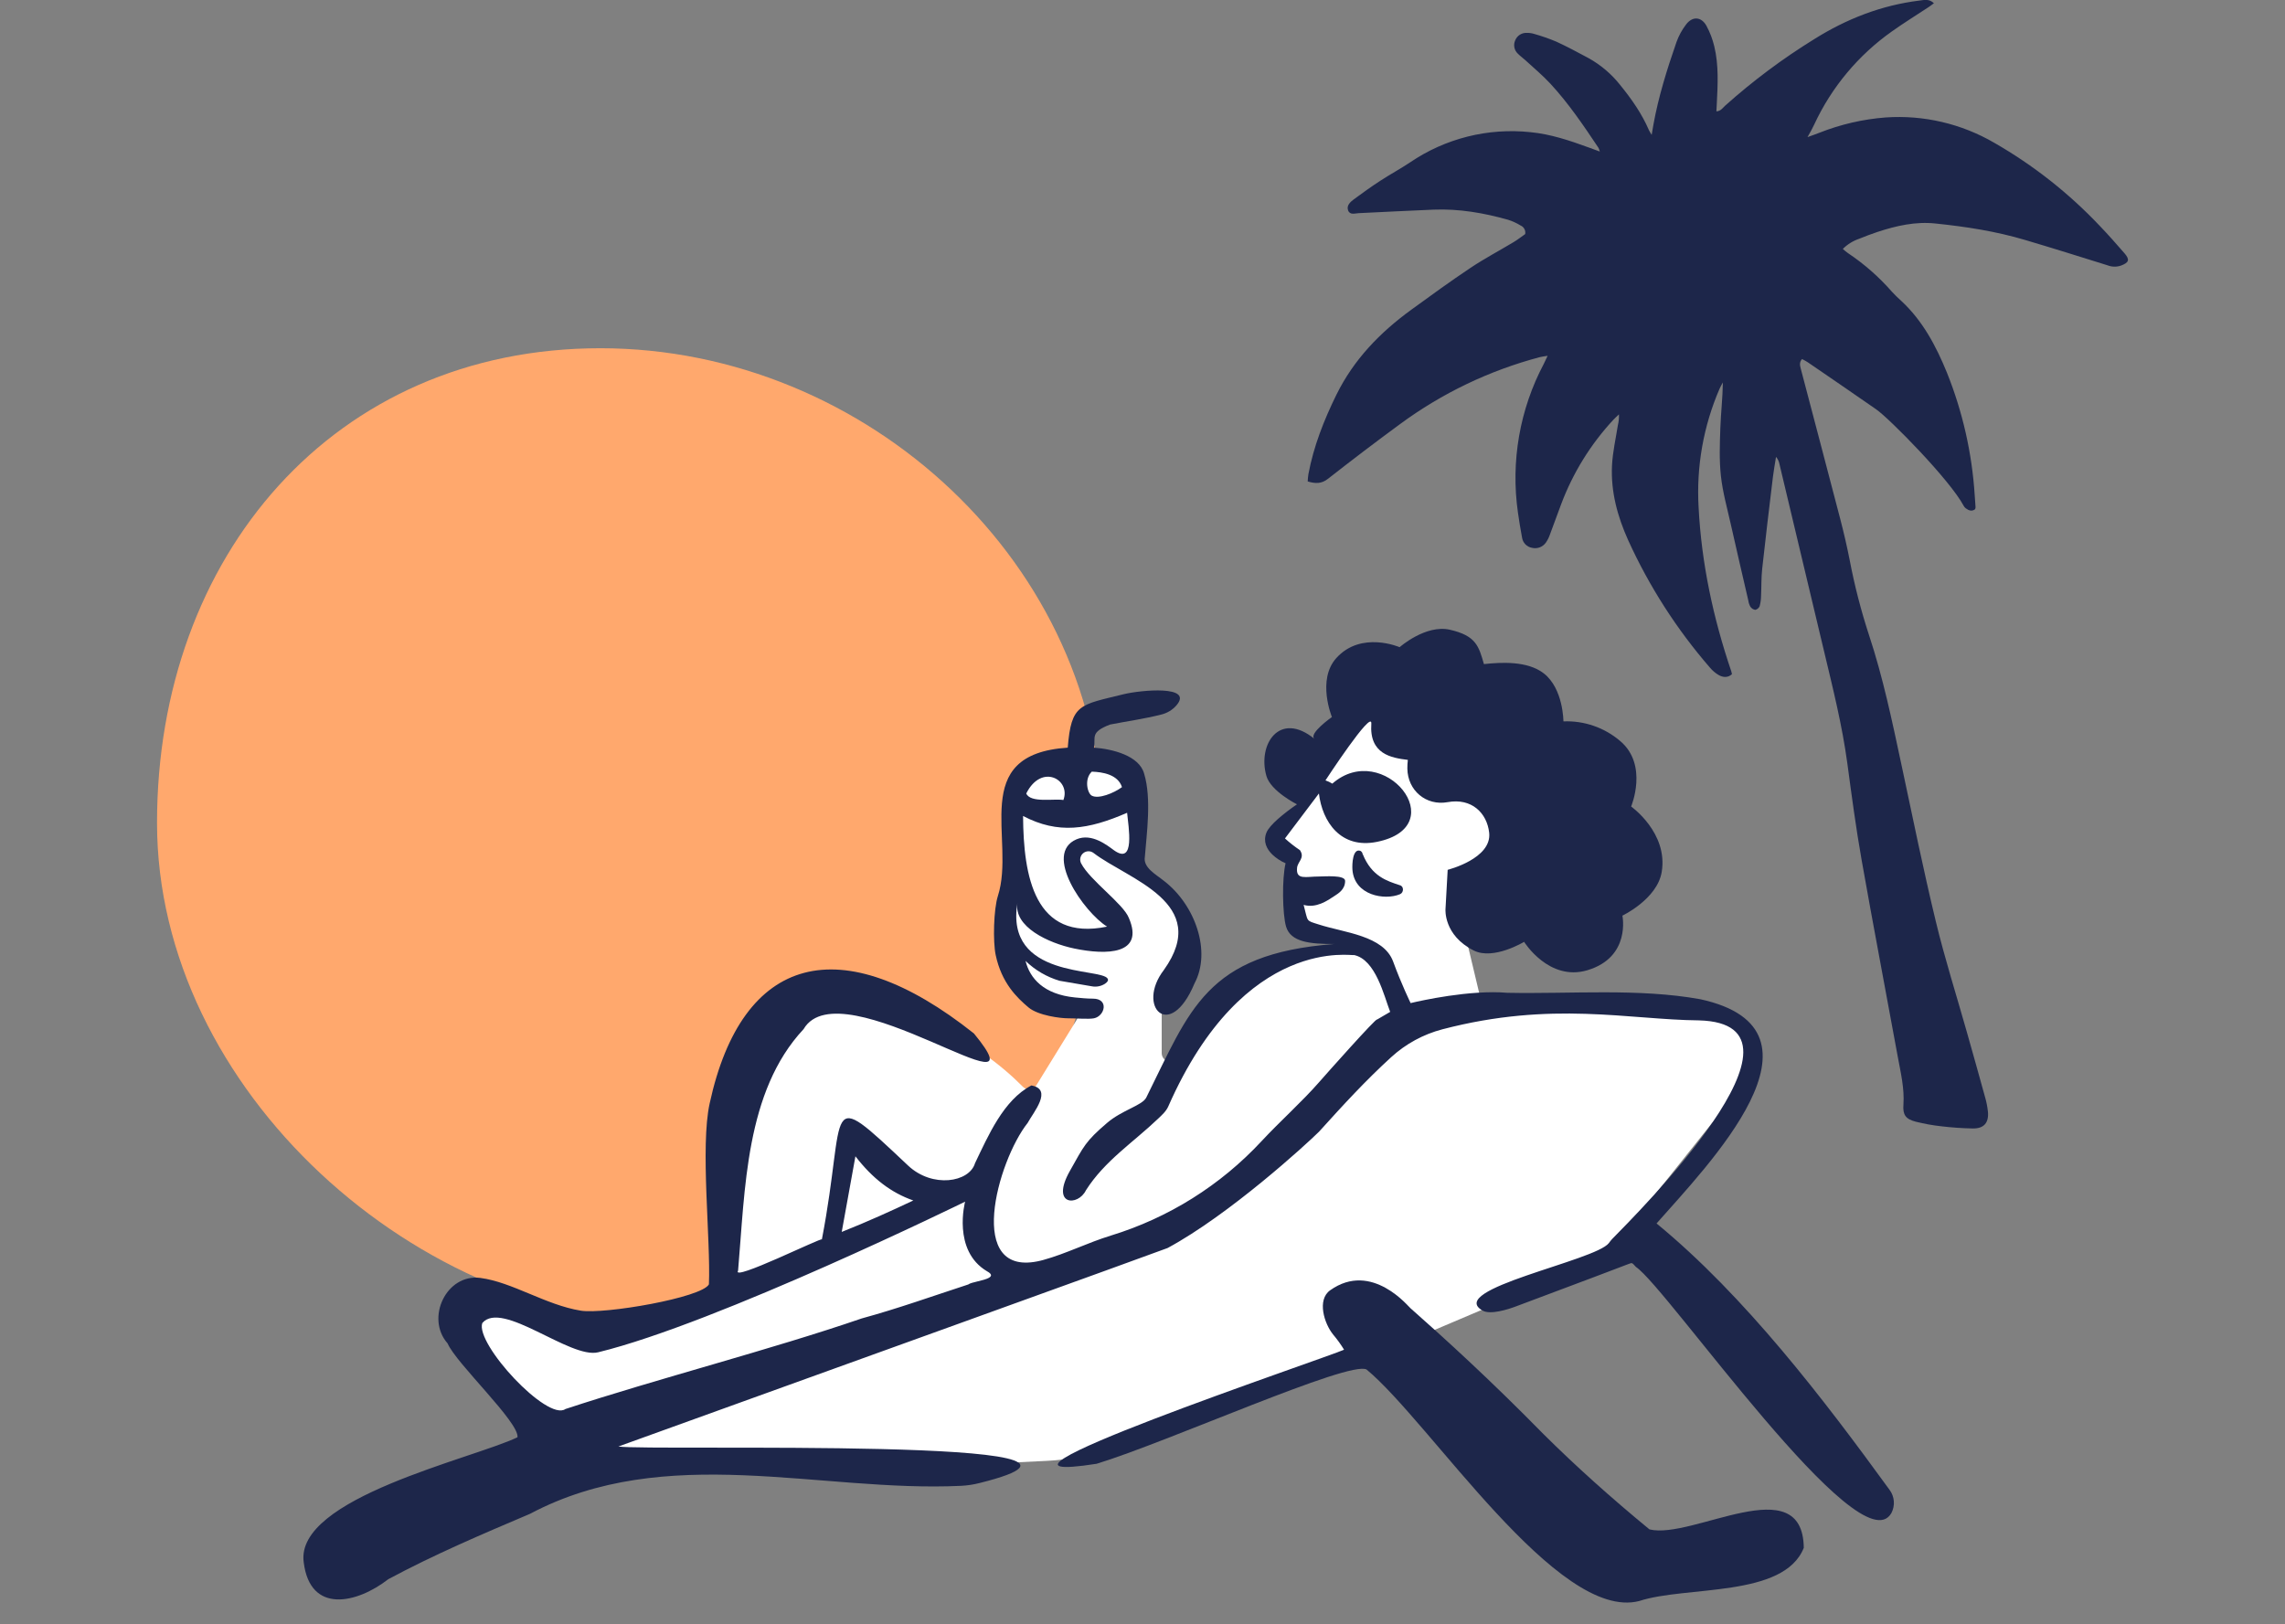
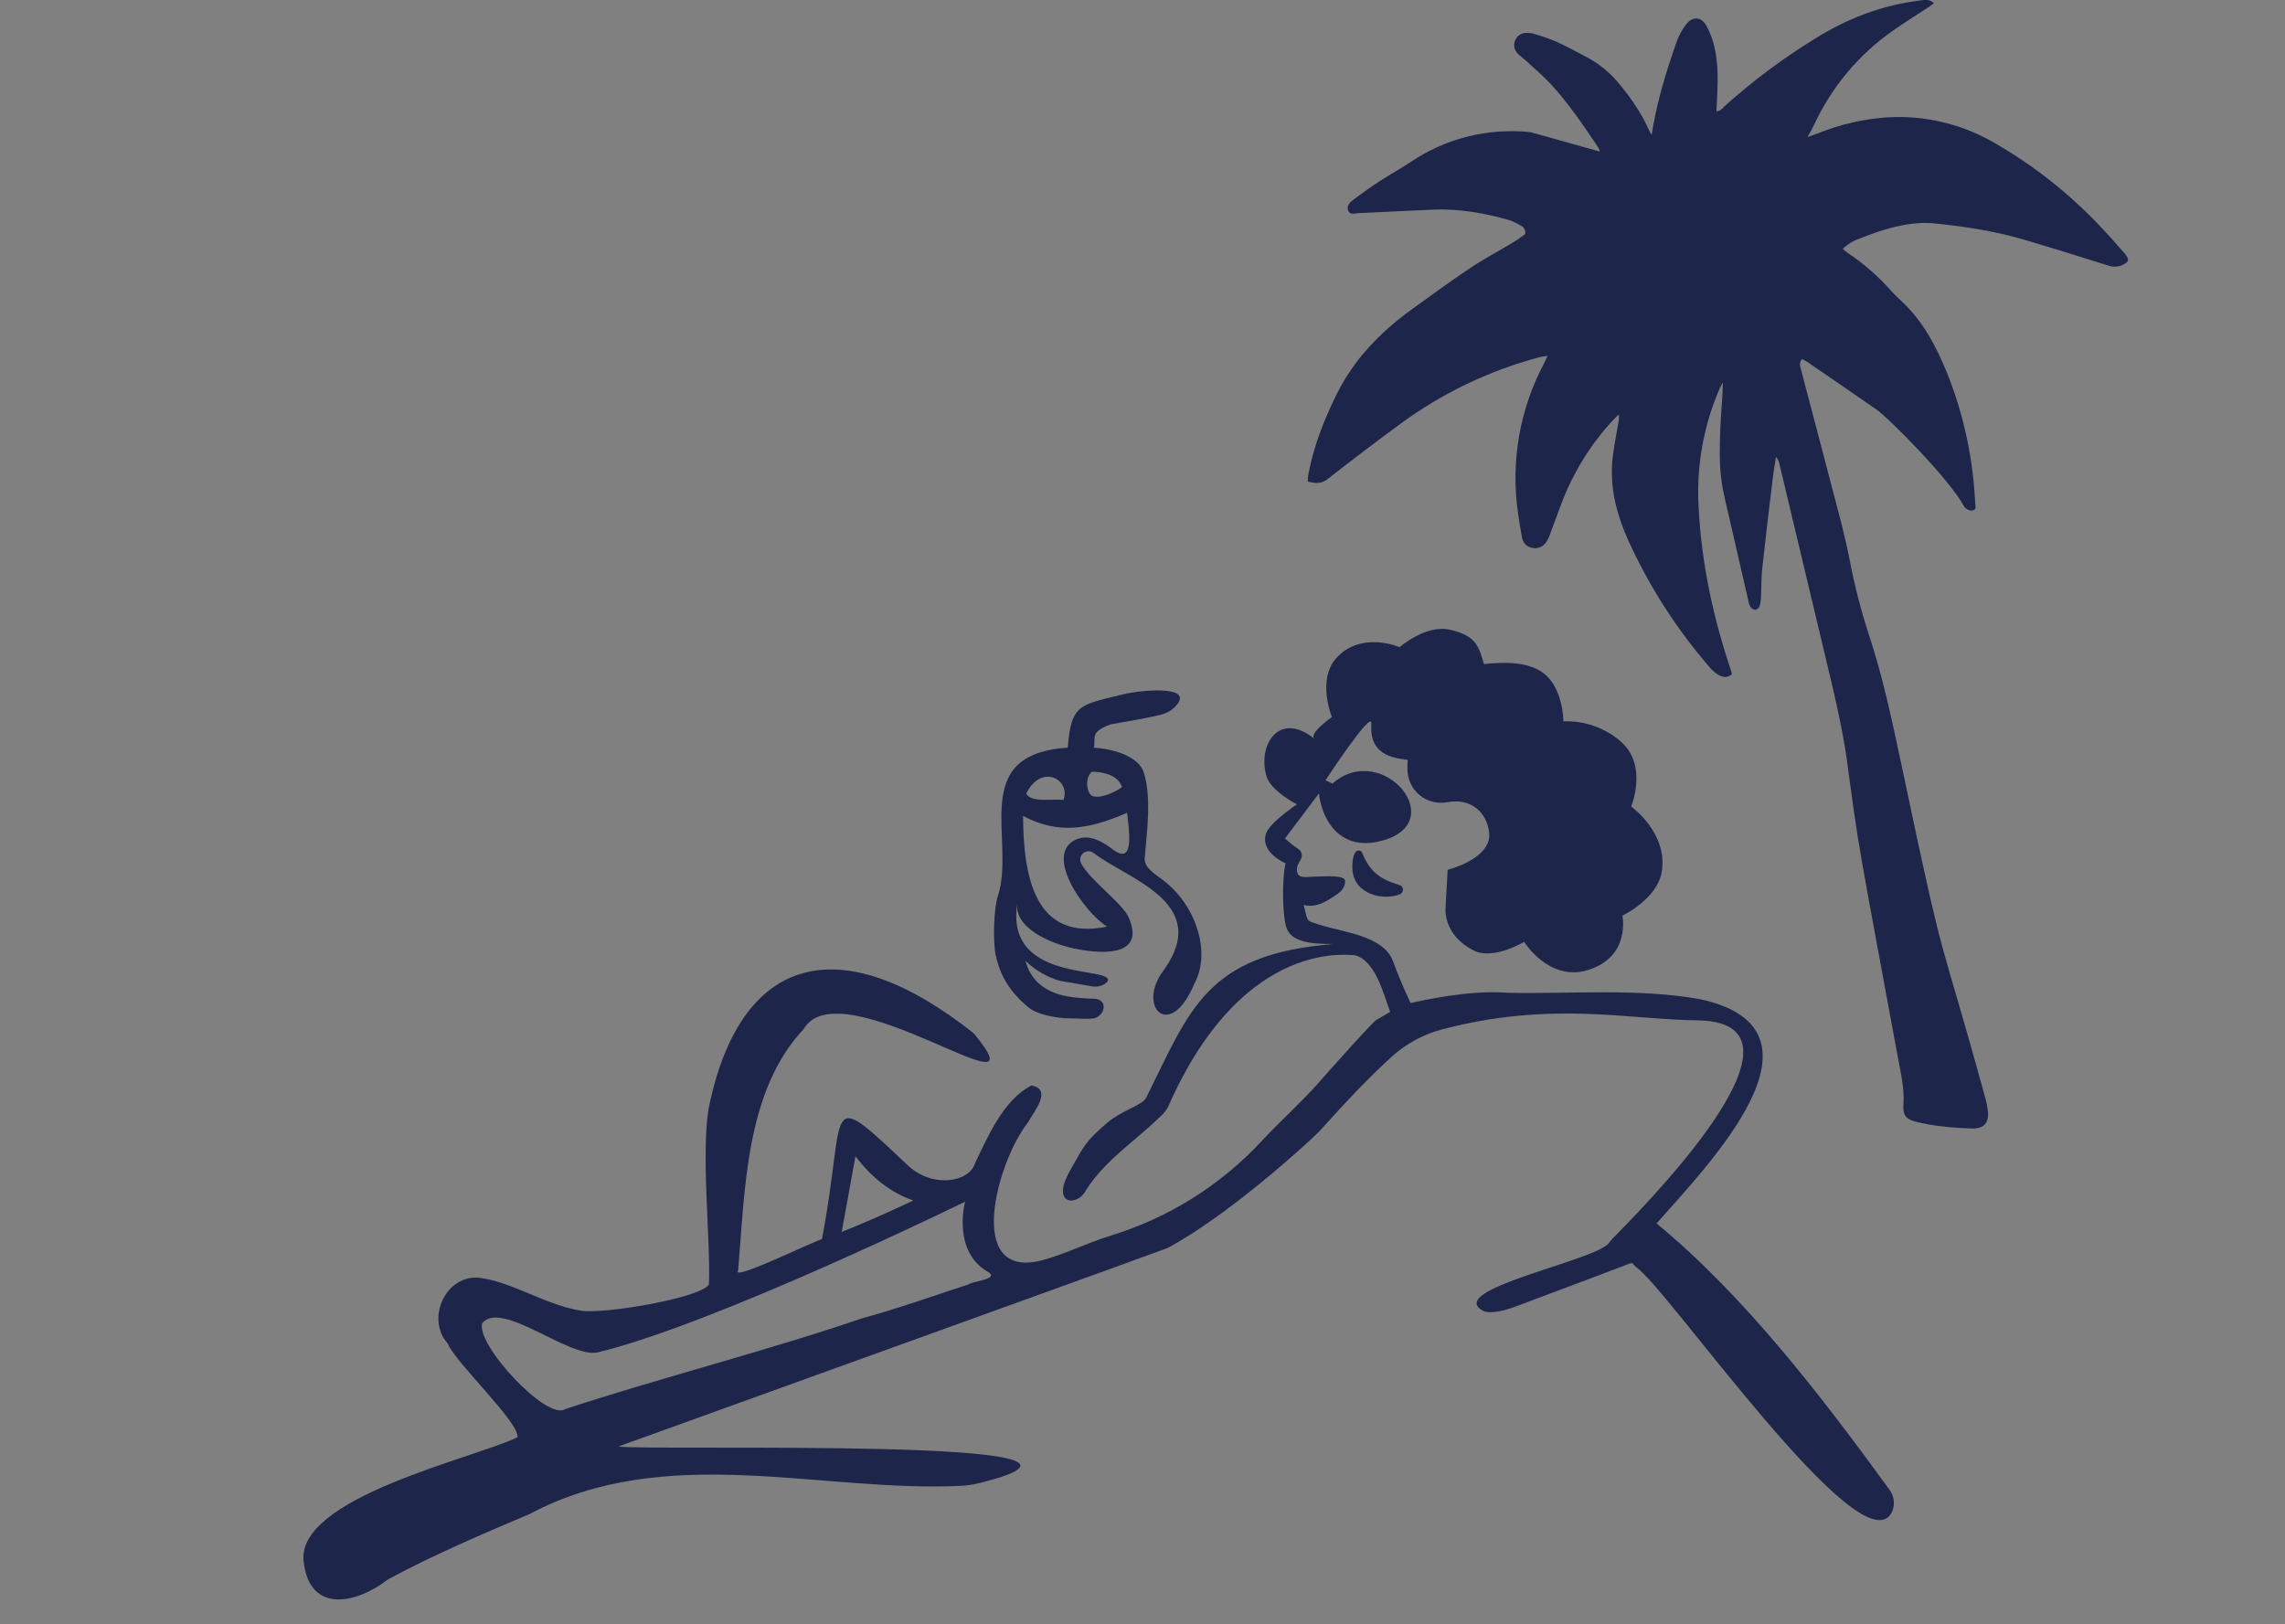
<svg xmlns="http://www.w3.org/2000/svg" width="422" height="300" viewBox="0 0 422 300" fill="none">
  <rect x="0" y="0" width="422" height="300" fill="#808080" stroke="none" />
  <g clip-path="url(#clip0_421_1382)">
-     <path d="M203.649 153.674C203.649 202.913 175.544 244.52 126.279 244.52C77.014 244.52 29 201.224 29 151.985C29 102.746 61.615 64.32 110.879 64.32C160.144 64.32 203.649 104.436 203.649 153.674Z" fill="#FFA86D" />
-     <path d="M254.471 130.744C254.227 130.645 253.963 130.608 253.701 130.638C253.44 130.667 253.19 130.762 252.975 130.913C248.713 133.822 245.326 137.838 243.177 142.527C242.546 143.948 242.042 145.421 241.669 146.93C241.599 147.215 241.452 147.475 241.245 147.683L236.357 152.569C236.116 152.814 235.96 153.129 235.911 153.468C235.861 153.807 235.921 154.153 236.082 154.456L237.789 157.58C237.884 157.755 237.946 157.947 237.97 158.145C238.131 159.443 238.26 160.822 238.337 162.281C238.523 165.865 237.881 166.953 238.337 168.328C238.825 169.803 240.451 171.553 245.537 172.666C245.842 172.729 246.122 172.878 246.344 173.097L246.384 173.137C246.587 173.352 246.728 173.619 246.79 173.908C246.852 174.197 246.833 174.498 246.736 174.777C246.638 175.056 246.466 175.303 246.237 175.491C246.009 175.679 245.733 175.8 245.44 175.842C239.552 176.528 233.925 178.657 229.059 182.041C224.193 185.424 220.239 189.957 217.549 195.237C217.385 195.554 217.119 195.806 216.795 195.953C216.47 196.101 216.106 196.135 215.759 196.05C215.413 195.966 215.105 195.767 214.885 195.487C214.666 195.206 214.547 194.86 214.548 194.503V186.267C214.55 185.878 214.694 185.503 214.951 185.211C218.751 180.777 220.013 174.818 218.178 169.537C216.375 164.357 212.241 161.725 210.26 160.713C209.98 160.568 209.749 160.344 209.594 160.069C209.44 159.793 209.37 159.479 209.393 159.165L210.458 146.023C210.478 145.804 210.453 145.584 210.384 145.375C210.314 145.167 210.202 144.976 210.054 144.813C208.651 143.326 204.335 139.447 198.027 140.113C191.718 140.778 188.31 145.474 187.378 146.966C187.221 147.22 187.137 147.513 187.136 147.812V164.377C187.135 164.598 187.088 164.816 186.999 165.018C185.97 167.327 185.457 169.832 185.499 172.359C185.628 178.088 188.637 182.103 190 183.671C190.211 183.916 190.493 184.089 190.807 184.167L197.902 185.941C198.142 186.005 198.365 186.124 198.551 186.289C198.738 186.453 198.884 186.658 198.978 186.889C199.073 187.119 199.112 187.368 199.094 187.616C199.076 187.864 199 188.105 198.874 188.319L191.404 200.445C191.278 200.649 191.109 200.823 190.907 200.952C190.706 201.081 190.477 201.163 190.24 201.192C190.002 201.22 189.761 201.195 189.534 201.117C189.307 201.04 189.101 200.912 188.931 200.744C184.552 196.336 179.43 192.732 173.802 190.097C167.598 187.215 158.773 183.115 149.601 186.469C146.387 187.687 143.492 189.616 141.131 192.113C134.875 198.692 134.274 207.162 133.467 221.541C133.18 226.651 133.16 231.773 133.407 236.885C133.422 237.228 133.326 237.567 133.133 237.852C132.94 238.136 132.659 238.35 132.334 238.461L109.569 246.294C109.349 246.369 109.116 246.396 108.886 246.371C108.655 246.347 108.432 246.272 108.234 246.153C104.426 243.851 90.196 235.635 86.275 239.682C85.501 240.489 84.723 242.186 85.787 246.217C85.841 246.427 85.939 246.624 86.074 246.794L100.425 265.011C100.664 265.316 101.007 265.523 101.389 265.592L122.851 269.49C122.937 269.506 123.025 269.514 123.113 269.514L183.03 270.32H183.127L193.34 269.825C197.502 269.618 201.611 268.803 205.537 267.406L255.233 249.761L255.322 249.724L300.094 230.713C300.324 230.613 300.528 230.461 300.689 230.268C300.85 230.076 300.963 229.848 301.021 229.604C301.336 228.236 301.652 226.869 301.969 225.504C302.022 225.273 302.127 225.056 302.276 224.871L320.914 201.49C320.975 201.413 321.03 201.332 321.08 201.248C322.915 197.906 322.919 193.911 321.007 190.895C318.538 187.009 313.243 185.312 308.402 187.146C308.203 187.224 307.991 187.261 307.777 187.255L275.025 186.102C274.68 186.087 274.348 185.961 274.08 185.744C273.811 185.526 273.619 185.228 273.533 184.893C272.358 179.958 271.183 175.025 270.008 170.094C269.941 169.813 269.952 169.52 270.039 169.245C270.127 168.97 270.287 168.724 270.504 168.533C272.521 166.776 275.973 163.123 276.639 157.85C277.546 150.655 272.674 145.12 268.975 140.919C264.999 136.444 260.033 132.96 254.471 130.744Z" fill="white" />
-     <path d="M295.455 27.989C295.394 27.756 295.313 27.528 295.213 27.308C292.458 23.188 289.679 19.072 286.299 15.424C284.876 13.888 283.246 12.541 281.701 11.114C281.262 10.711 280.761 10.364 280.342 9.933C280.004 9.626 279.772 9.22 279.681 8.772C279.59 8.325 279.643 7.861 279.834 7.446C280.003 7.023 280.301 6.663 280.685 6.417C281.069 6.171 281.52 6.052 281.975 6.075C282.426 6.064 282.875 6.125 283.307 6.256C284.701 6.649 286.071 7.126 287.409 7.684C289.454 8.623 291.442 9.699 293.423 10.759C295.662 12.009 297.631 13.689 299.219 15.702C301.312 18.274 303.208 20.971 304.527 24.035C304.619 24.248 304.757 24.438 305.035 24.913C305.172 24.107 305.257 23.599 305.345 23.091C306.285 17.851 307.874 12.795 309.617 7.772C310.038 6.596 310.641 5.493 311.404 4.503C312.589 2.951 314.227 3.076 315.163 4.785C315.801 5.972 316.282 7.236 316.595 8.546C317.442 12.041 317.24 15.609 317.063 19.161C317.038 19.608 317.014 20.052 316.99 20.564C317.797 20.527 318.16 19.927 318.603 19.52C323.718 14.941 329.229 10.825 335.072 7.22C341.05 3.471 347.483 0.967 354.513 0.101C355.385 -0.008 356.296 -0.242 357.163 0.597C356.804 0.859 356.514 1.092 356.207 1.294C353.953 2.786 351.646 4.201 349.447 5.769C343.231 10.148 338.272 16.081 335.068 22.974C334.895 23.337 334.713 23.692 334.528 24.047C334.342 24.401 334.16 24.708 333.818 25.321C334.745 24.99 335.391 24.768 336.024 24.514C339.94 22.965 344.066 22.014 348.266 21.692C355.263 21.214 362.243 22.845 368.304 26.373C375.529 30.517 382.105 35.7 387.822 41.756C389.375 43.369 390.871 45.074 392.351 46.775C393.38 47.961 393.19 48.497 391.714 49.053C390.906 49.332 390.026 49.315 389.229 49.005C384.167 47.424 379.105 45.832 374.019 44.328C368.622 42.716 363.076 41.865 357.482 41.285C353.803 40.882 350.222 41.688 346.709 42.849C345.567 43.224 344.454 43.655 343.333 44.111C342.203 44.496 341.178 45.136 340.336 45.981C340.64 46.254 340.957 46.511 341.288 46.751C344.289 48.758 347.014 51.15 349.391 53.866C349.933 54.457 350.505 55.02 351.105 55.551C355.102 59.248 357.559 63.921 359.575 68.855C362.469 76.071 364.197 83.701 364.694 91.459C364.746 92.204 364.807 92.954 364.851 93.704C364.839 93.825 364.809 93.943 364.762 94.055C364.165 94.514 363.589 94.293 363.04 93.881C362.881 93.759 362.75 93.603 362.657 93.426C360.1 88.616 348.943 77.3 346.491 75.599C342.3 72.681 338.081 69.802 333.87 66.916C333.547 66.698 333.192 66.513 332.805 66.319C332.293 66.892 332.402 67.476 332.559 68.049C334.979 77.288 337.436 86.524 339.84 95.772C340.493 98.292 341.09 100.827 341.59 103.375C342.488 108.095 343.687 112.753 345.18 117.319C347.765 125.128 349.439 133.163 351.153 141.189C353.223 150.864 355.187 160.584 357.518 170.215C359.168 177.068 361.318 183.8 363.234 190.589C364.363 194.584 365.492 198.579 366.59 202.582C366.859 203.493 367.044 204.427 367.142 205.372C367.316 207.387 366.384 208.452 364.371 208.431C362.419 208.396 360.469 208.261 358.531 208.028C356.94 207.855 355.363 207.572 353.812 207.182C351.948 206.698 351.391 205.936 351.529 204.049C351.742 201.002 351.012 198.075 350.476 195.132C348.27 183.038 345.946 170.944 343.804 158.814C342.76 152.904 341.969 146.946 341.171 140.995C340.231 134.037 338.529 127.241 336.907 120.436C334.146 108.852 331.385 97.269 328.627 85.686C328.537 85.204 328.322 84.755 328.001 84.384C327.808 85.617 327.578 86.847 327.429 88.08C326.747 93.724 326.061 99.408 325.444 105.08C325.263 106.717 325.319 108.382 325.238 110.031C325.232 110.68 325.145 111.326 324.98 111.954C324.91 112.124 324.8 112.276 324.66 112.396C324.52 112.515 324.353 112.6 324.174 112.643C323.99 112.615 323.814 112.549 323.658 112.449C323.502 112.349 323.368 112.218 323.266 112.063C323.07 111.714 322.941 111.331 322.887 110.934C321.794 106.205 320.689 101.48 319.628 96.748C318.97 93.821 318.152 90.906 317.825 87.939C317.498 84.972 317.615 82.045 317.716 79.099C317.813 76.309 318.144 73.527 318.184 70.633C317.974 71.036 317.74 71.407 317.567 71.814C314.597 78.691 313.272 86.165 313.699 93.644C314.231 104.069 316.401 114.163 319.749 124.028C319.796 124.191 319.833 124.356 319.862 124.523C319.083 125.229 318.204 125.128 317.397 124.673C316.797 124.318 316.261 123.864 315.812 123.33C309.667 116.245 304.576 108.312 300.695 99.775C298.718 95.389 297.468 90.802 297.71 85.96C297.839 83.477 298.4 81.017 298.791 78.55C298.952 77.891 299.02 77.213 298.993 76.535C298.654 76.861 298.299 77.168 297.976 77.514C293.771 82.039 290.49 87.341 288.32 93.124C287.61 94.998 286.945 96.885 286.231 98.767C286.054 99.287 285.804 99.778 285.489 100.227C285.211 100.621 284.822 100.923 284.372 101.095C283.921 101.266 283.429 101.3 282.96 101.19C282.483 101.112 282.045 100.882 281.709 100.536C281.373 100.19 281.157 99.745 281.092 99.267C280.81 97.743 280.548 96.212 280.338 94.676C278.983 85.231 280.661 75.601 285.13 67.17C285.335 66.767 285.509 66.364 285.819 65.719C285.194 65.823 284.775 65.86 284.379 65.964C275.058 68.429 266.287 72.634 258.529 78.357C254.052 81.646 249.628 85.006 245.259 88.435C244.049 89.386 242.936 89.342 241.508 88.923C241.552 88.443 241.556 88.008 241.637 87.588C242.605 82.432 244.493 77.635 246.804 72.922C250.03 66.38 254.871 61.405 260.651 57.2C264.253 54.576 267.858 51.96 271.565 49.48C274.138 47.759 276.893 46.312 279.551 44.711C280.314 44.252 281.02 43.695 281.673 43.236C281.735 42.915 281.685 42.583 281.532 42.295C281.378 42.006 281.131 41.779 280.83 41.651C280.108 41.207 279.335 40.852 278.527 40.595C274.026 39.321 269.444 38.535 264.745 38.721C260.142 38.902 255.544 39.16 250.942 39.37C250.228 39.402 249.292 39.773 248.962 38.834C248.659 37.959 249.365 37.318 249.994 36.842C251.608 35.657 253.221 34.488 254.907 33.395C256.706 32.218 258.61 31.198 260.396 30.005C266.921 25.557 274.816 23.575 282.669 24.414C286.36 24.768 289.905 25.958 293.394 27.235L295.455 27.989Z" fill="#1D264A" />
-     <path d="M304.628 282.483C297.428 276.561 291.043 270.824 285.106 264.935C274.994 254.63 266.657 247.088 260.461 241.605C260.264 241.537 253.382 232.813 245.654 238.32C243.178 240.086 244.573 244.492 246.207 246.495C246.947 247.376 247.621 248.309 248.224 249.289C245.025 250.785 172.798 275.005 202.524 270.365C215.637 266.37 249.268 251.2 252.386 252.957C264.196 262.75 287.683 299.588 302.732 295.714C311.376 292.868 329.433 295.153 333.128 285.893C332.939 271.127 312.553 284.43 304.628 282.483Z" fill="#1D264A" />
+     <path d="M295.455 27.989C295.394 27.756 295.313 27.528 295.213 27.308C292.458 23.188 289.679 19.072 286.299 15.424C284.876 13.888 283.246 12.541 281.701 11.114C281.262 10.711 280.761 10.364 280.342 9.933C280.004 9.626 279.772 9.22 279.681 8.772C279.59 8.325 279.643 7.861 279.834 7.446C280.003 7.023 280.301 6.663 280.685 6.417C281.069 6.171 281.52 6.052 281.975 6.075C282.426 6.064 282.875 6.125 283.307 6.256C284.701 6.649 286.071 7.126 287.409 7.684C289.454 8.623 291.442 9.699 293.423 10.759C295.662 12.009 297.631 13.689 299.219 15.702C301.312 18.274 303.208 20.971 304.527 24.035C304.619 24.248 304.757 24.438 305.035 24.913C305.172 24.107 305.257 23.599 305.345 23.091C306.285 17.851 307.874 12.795 309.617 7.772C310.038 6.596 310.641 5.493 311.404 4.503C312.589 2.951 314.227 3.076 315.163 4.785C315.801 5.972 316.282 7.236 316.595 8.546C317.442 12.041 317.24 15.609 317.063 19.161C317.038 19.608 317.014 20.052 316.99 20.564C317.797 20.527 318.16 19.927 318.603 19.52C323.718 14.941 329.229 10.825 335.072 7.22C341.05 3.471 347.483 0.967 354.513 0.101C355.385 -0.008 356.296 -0.242 357.163 0.597C356.804 0.859 356.514 1.092 356.207 1.294C353.953 2.786 351.646 4.201 349.447 5.769C343.231 10.148 338.272 16.081 335.068 22.974C334.895 23.337 334.713 23.692 334.528 24.047C334.342 24.401 334.16 24.708 333.818 25.321C334.745 24.99 335.391 24.768 336.024 24.514C339.94 22.965 344.066 22.014 348.266 21.692C355.263 21.214 362.243 22.845 368.304 26.373C375.529 30.517 382.105 35.7 387.822 41.756C389.375 43.369 390.871 45.074 392.351 46.775C393.38 47.961 393.19 48.497 391.714 49.053C390.906 49.332 390.026 49.315 389.229 49.005C384.167 47.424 379.105 45.832 374.019 44.328C368.622 42.716 363.076 41.865 357.482 41.285C353.803 40.882 350.222 41.688 346.709 42.849C345.567 43.224 344.454 43.655 343.333 44.111C342.203 44.496 341.178 45.136 340.336 45.981C340.64 46.254 340.957 46.511 341.288 46.751C344.289 48.758 347.014 51.15 349.391 53.866C349.933 54.457 350.505 55.02 351.105 55.551C355.102 59.248 357.559 63.921 359.575 68.855C362.469 76.071 364.197 83.701 364.694 91.459C364.746 92.204 364.807 92.954 364.851 93.704C364.839 93.825 364.809 93.943 364.762 94.055C364.165 94.514 363.589 94.293 363.04 93.881C362.881 93.759 362.75 93.603 362.657 93.426C360.1 88.616 348.943 77.3 346.491 75.599C342.3 72.681 338.081 69.802 333.87 66.916C333.547 66.698 333.192 66.513 332.805 66.319C332.293 66.892 332.402 67.476 332.559 68.049C334.979 77.288 337.436 86.524 339.84 95.772C340.493 98.292 341.09 100.827 341.59 103.375C342.488 108.095 343.687 112.753 345.18 117.319C347.765 125.128 349.439 133.163 351.153 141.189C353.223 150.864 355.187 160.584 357.518 170.215C359.168 177.068 361.318 183.8 363.234 190.589C364.363 194.584 365.492 198.579 366.59 202.582C366.859 203.493 367.044 204.427 367.142 205.372C367.316 207.387 366.384 208.452 364.371 208.431C362.419 208.396 360.469 208.261 358.531 208.028C356.94 207.855 355.363 207.572 353.812 207.182C351.948 206.698 351.391 205.936 351.529 204.049C351.742 201.002 351.012 198.075 350.476 195.132C348.27 183.038 345.946 170.944 343.804 158.814C342.76 152.904 341.969 146.946 341.171 140.995C340.231 134.037 338.529 127.241 336.907 120.436C334.146 108.852 331.385 97.269 328.627 85.686C328.537 85.204 328.322 84.755 328.001 84.384C327.808 85.617 327.578 86.847 327.429 88.08C326.747 93.724 326.061 99.408 325.444 105.08C325.263 106.717 325.319 108.382 325.238 110.031C325.232 110.68 325.145 111.326 324.98 111.954C324.91 112.124 324.8 112.276 324.66 112.396C324.52 112.515 324.353 112.6 324.174 112.643C323.99 112.615 323.814 112.549 323.658 112.449C323.502 112.349 323.368 112.218 323.266 112.063C323.07 111.714 322.941 111.331 322.887 110.934C321.794 106.205 320.689 101.48 319.628 96.748C318.97 93.821 318.152 90.906 317.825 87.939C317.498 84.972 317.615 82.045 317.716 79.099C317.813 76.309 318.144 73.527 318.184 70.633C317.974 71.036 317.74 71.407 317.567 71.814C314.597 78.691 313.272 86.165 313.699 93.644C314.231 104.069 316.401 114.163 319.749 124.028C319.796 124.191 319.833 124.356 319.862 124.523C319.083 125.229 318.204 125.128 317.397 124.673C316.797 124.318 316.261 123.864 315.812 123.33C309.667 116.245 304.576 108.312 300.695 99.775C298.718 95.389 297.468 90.802 297.71 85.96C297.839 83.477 298.4 81.017 298.791 78.55C298.952 77.891 299.02 77.213 298.993 76.535C298.654 76.861 298.299 77.168 297.976 77.514C293.771 82.039 290.49 87.341 288.32 93.124C287.61 94.998 286.945 96.885 286.231 98.767C286.054 99.287 285.804 99.778 285.489 100.227C285.211 100.621 284.822 100.923 284.372 101.095C283.921 101.266 283.429 101.3 282.96 101.19C282.483 101.112 282.045 100.882 281.709 100.536C281.373 100.19 281.157 99.745 281.092 99.267C280.81 97.743 280.548 96.212 280.338 94.676C278.983 85.231 280.661 75.601 285.13 67.17C285.335 66.767 285.509 66.364 285.819 65.719C285.194 65.823 284.775 65.86 284.379 65.964C275.058 68.429 266.287 72.634 258.529 78.357C254.052 81.646 249.628 85.006 245.259 88.435C244.049 89.386 242.936 89.342 241.508 88.923C241.552 88.443 241.556 88.008 241.637 87.588C242.605 82.432 244.493 77.635 246.804 72.922C250.03 66.38 254.871 61.405 260.651 57.2C264.253 54.576 267.858 51.96 271.565 49.48C274.138 47.759 276.893 46.312 279.551 44.711C280.314 44.252 281.02 43.695 281.673 43.236C281.735 42.915 281.685 42.583 281.532 42.295C281.378 42.006 281.131 41.779 280.83 41.651C280.108 41.207 279.335 40.852 278.527 40.595C274.026 39.321 269.444 38.535 264.745 38.721C260.142 38.902 255.544 39.16 250.942 39.37C250.228 39.402 249.292 39.773 248.962 38.834C248.659 37.959 249.365 37.318 249.994 36.842C251.608 35.657 253.221 34.488 254.907 33.395C256.706 32.218 258.61 31.198 260.396 30.005C266.921 25.557 274.816 23.575 282.669 24.414L295.455 27.989Z" fill="#1D264A" />
    <path d="M348.954 275.158C336.854 258.509 322.333 239.444 305.937 225.976C315.166 215.458 340.016 190.242 314.024 184.562C302.605 182.502 290.182 183.607 278.397 183.373C271.443 182.776 262.222 184.872 260.734 185.223L260.52 185.276C260.52 185.276 258.81 181.764 257.294 177.616C255.523 172.778 248.263 172.283 243.58 170.763C241.059 169.957 241.636 170.36 240.756 167.135C243.092 167.8 245.193 166.328 246.403 165.522C247.153 165.022 248.42 164.313 248.42 162.7C248.42 161.559 244.568 161.894 243.58 161.894C241.16 161.894 239.308 162.607 239.546 160.281C239.663 159.128 241.043 158.471 240.079 157.028C239.104 156.376 238.179 155.652 237.312 154.863L243.58 146.559C244.209 151.799 247.613 156.839 254.285 155.496C268.587 152.606 255.495 136.48 246.056 144.741C245.66 144.489 245.235 144.288 244.79 144.14C244.79 144.14 253.458 130.869 253.26 133.658C252.857 139.302 256.951 139.98 260.004 140.354C259.94 140.89 259.911 141.428 259.915 141.967C259.968 145.998 263.372 148.889 267.361 148.159C271.798 147.353 274.621 150.175 275.025 153.803C275.557 158.604 267.361 160.656 267.361 160.656L266.958 167.913C266.958 167.913 266.554 172.75 272.201 175.572C275.831 177.386 281.478 173.96 281.478 173.96C281.478 173.96 286.052 181.337 293.175 179.2C301.242 176.782 299.629 169.122 299.629 169.122C299.629 169.122 306.054 166.07 306.889 161.059C308.099 153.803 301.242 148.965 301.242 148.965C301.242 148.965 304.469 141.306 299.225 136.871C296.314 134.381 292.567 133.084 288.738 133.243C288.738 133.243 288.738 127.196 285.108 124.374C282.095 122.032 277.199 122.318 274.057 122.661C273.105 119.392 272.637 117.42 267.764 116.312C263.279 115.3 258.487 119.537 258.487 119.537C258.487 119.537 251.385 116.449 246.79 121.552C243.16 125.584 245.984 132.437 245.984 132.437C245.984 132.437 241.587 135.521 242.757 136.468C236.303 131.228 232.213 137.484 233.883 143.322C234.69 146.143 239.53 148.562 239.53 148.562C238.295 149.398 237.113 150.308 235.989 151.287C235.033 152.142 234.178 153.057 233.883 153.803C233.234 155.448 233.936 156.822 234.972 157.834C235.689 158.511 236.519 159.057 237.425 159.447C236.743 162.269 236.84 168.848 237.513 171.138C238.36 174.016 241.95 174.363 246.387 174.363C222.69 176.181 219.766 186.541 211.699 202.715C210.961 204.191 207.262 205.001 204.439 207.42C200.466 210.826 200.2 211.636 197.582 216.289C193.952 222.739 199.115 222.835 200.555 219.844C204.02 214.39 209.299 211.007 213.889 206.617C214.595 205.944 215.362 205.263 215.757 204.368C229.866 172.359 250.174 176.709 250.033 176.391C254.067 177.197 255.603 183.961 256.741 186.896L256.701 186.92L254.309 188.319C254.232 187.916 244.983 198.313 243.616 199.881C240.466 203.489 236.457 207.049 232.996 210.766C225.413 218.934 215.805 224.954 205.145 228.217C200.857 229.535 196.852 231.571 192.69 232.716C192.524 232.765 192.367 232.801 192.21 232.841C178.092 236.284 184.219 214.426 189.789 207.407C190.858 205.432 194.501 201.211 190.479 200.486C185.316 203.199 182.533 209.73 180.073 214.837C179.032 218.389 172.192 219.51 167.698 215.273C151.726 200.216 156.485 204.541 151.786 228.927C151.887 228.459 134.975 236.852 136.31 234.695C137.613 219.78 137.629 201.602 148.41 190.081C155.267 178.39 193.529 207.5 179.871 190.887C155.332 171.388 137.056 176.221 131.066 203.787C129.292 211.822 131.272 229.003 130.925 237.219C129.63 239.698 111.564 242.786 107.269 242.085C100.771 241.029 94.624 236.812 88.715 236.038C82.423 235.212 78.547 243.476 82.665 248.132C84.181 251.76 95.943 262.733 95.572 265.467C87.231 269.466 54.43 276.658 56.092 288.566C57.274 298.177 65.938 296.173 71.702 291.686C80.172 287.131 89.171 283.309 97.871 279.613C123.04 266.265 151.411 275.682 177.508 274.436C178.65 274.377 179.783 274.205 180.892 273.924C215.579 265.289 119.946 268.055 114.206 267.172C147.099 255.296 215.229 230.733 215.632 230.515C227.063 224.347 241.329 211.29 243.6 209.028C248.162 203.981 252.159 199.623 256.935 195.257C259.619 192.804 262.859 191.04 266.377 190.117C286.637 184.812 300.803 188.347 313.782 188.468C337.6 189.105 302.226 224.25 297.733 228.85C297.517 229.083 297.318 229.331 297.136 229.592C294.664 232.885 266.772 238.154 273.851 242.089C275.247 242.863 278.441 241.875 279.929 241.311C288.174 238.191 291.465 237.018 300.452 233.579C301.488 233.244 301.258 233.047 302.138 234.014C307.938 237.896 343.586 289.558 349.305 279.467C349.662 278.79 349.819 278.025 349.756 277.262C349.694 276.499 349.416 275.769 348.954 275.158ZM157.982 213.571C161.156 217.687 164.592 220.312 168.674 221.731C164.601 223.654 160.204 225.657 155.453 227.54L157.982 213.571ZM182.646 236.01C181.714 236.55 179.335 236.816 178.818 237.247C172.365 239.352 165.766 241.714 159.155 243.516C142.384 249.281 121.281 254.691 104.425 260.25C101.098 262.625 87.743 248.208 89.07 244.371C92.728 240.045 105.305 251.059 110.475 249.769C132.426 244.423 178.238 221.953 178.238 221.953C178.238 221.953 175.818 230.987 182.295 234.812C183.239 235.328 183.167 235.703 182.646 236.002V236.01Z" fill="#1D264A" />
    <path d="M214.942 162.684C213.49 161.507 211.095 160.265 211.433 158.282C211.76 154.021 212.696 147.535 211.312 142.931C210.417 139.54 205.379 138.331 202.035 138.093C202.402 136.202 201.229 135.271 205.012 133.824C208.303 133.187 211.308 132.78 214.487 131.974C215.567 131.71 216.54 131.119 217.27 130.28C220.497 126.515 210.655 127.459 207.549 128.216C199.41 130.232 197.841 129.942 197.195 138.093C178.641 139.303 187.652 155.077 184.288 165.506C183.51 167.925 183.356 173.903 183.885 176.391C184.982 181.563 187.805 184.268 189.935 186.066C191.754 187.598 195.9 188.082 197.195 188.082C198.809 188.082 201.055 188.279 202.035 188.082C204.052 187.678 204.859 184.453 201.842 184.453C200.733 184.453 199.627 184.34 198.518 184.232C192.758 183.659 190.205 180.72 189.398 177.479C191.165 179.194 193.321 180.454 195.683 181.152C195.767 181.152 199.716 181.833 201.66 182.176C202.499 182.332 203.365 182.161 204.08 181.696C204.593 181.349 204.726 181.047 204.564 180.761C203.399 178.693 185.49 180.837 187.91 166.728C187.152 171.162 193.589 174.19 198.397 175.193C204.342 176.435 211.401 176.338 208.481 169.55C207.46 166.925 201.321 162.636 199.668 159.471C199.506 159.161 199.455 158.805 199.524 158.462C199.593 158.119 199.778 157.809 200.047 157.586C200.316 157.362 200.654 157.237 201.004 157.232C201.354 157.226 201.695 157.341 201.971 157.556C208.34 162.438 223.808 166.736 214.951 179.152C209.755 185.905 216.064 192.516 220.597 181.652C223.764 175.75 220.735 167.119 214.942 162.684ZM201.632 142.528C203.608 142.588 206.472 143.048 207.21 145.386C205.678 146.515 202.87 147.631 201.632 146.962C200.825 146.531 200.192 143.898 201.632 142.528ZM196.389 147.768C194.723 147.462 190.302 148.369 189.532 146.559C192.355 140.915 197.824 144.003 196.389 147.768ZM205.722 157.04C204.512 156.162 201.632 153.815 198.809 155.025C192.609 157.681 200.14 168.433 204.455 171.15C191.036 173.92 189.011 161.842 188.943 150.715C195.433 154.114 200.966 153.247 208.158 150.123C208.404 152.731 209.699 159.895 205.722 157.04Z" fill="#1D264A" />
    <path d="M251.692 157.806C253.353 161.886 256.153 162.72 258.548 163.51C259.283 163.7 259.295 164.857 258.548 165.167C255.725 166.344 250.123 165.389 249.772 160.636C249.695 159.612 249.812 156.605 251.26 157.165C251.375 157.231 251.471 157.324 251.542 157.435C251.612 157.547 251.654 157.674 251.663 157.806H251.692Z" fill="#1D264A" />
  </g>
  <defs>
    <clipPath id="clip0_421_1382">
      <rect width="364" height="296" fill="white" transform="translate(29)" />
    </clipPath>
  </defs>
</svg>